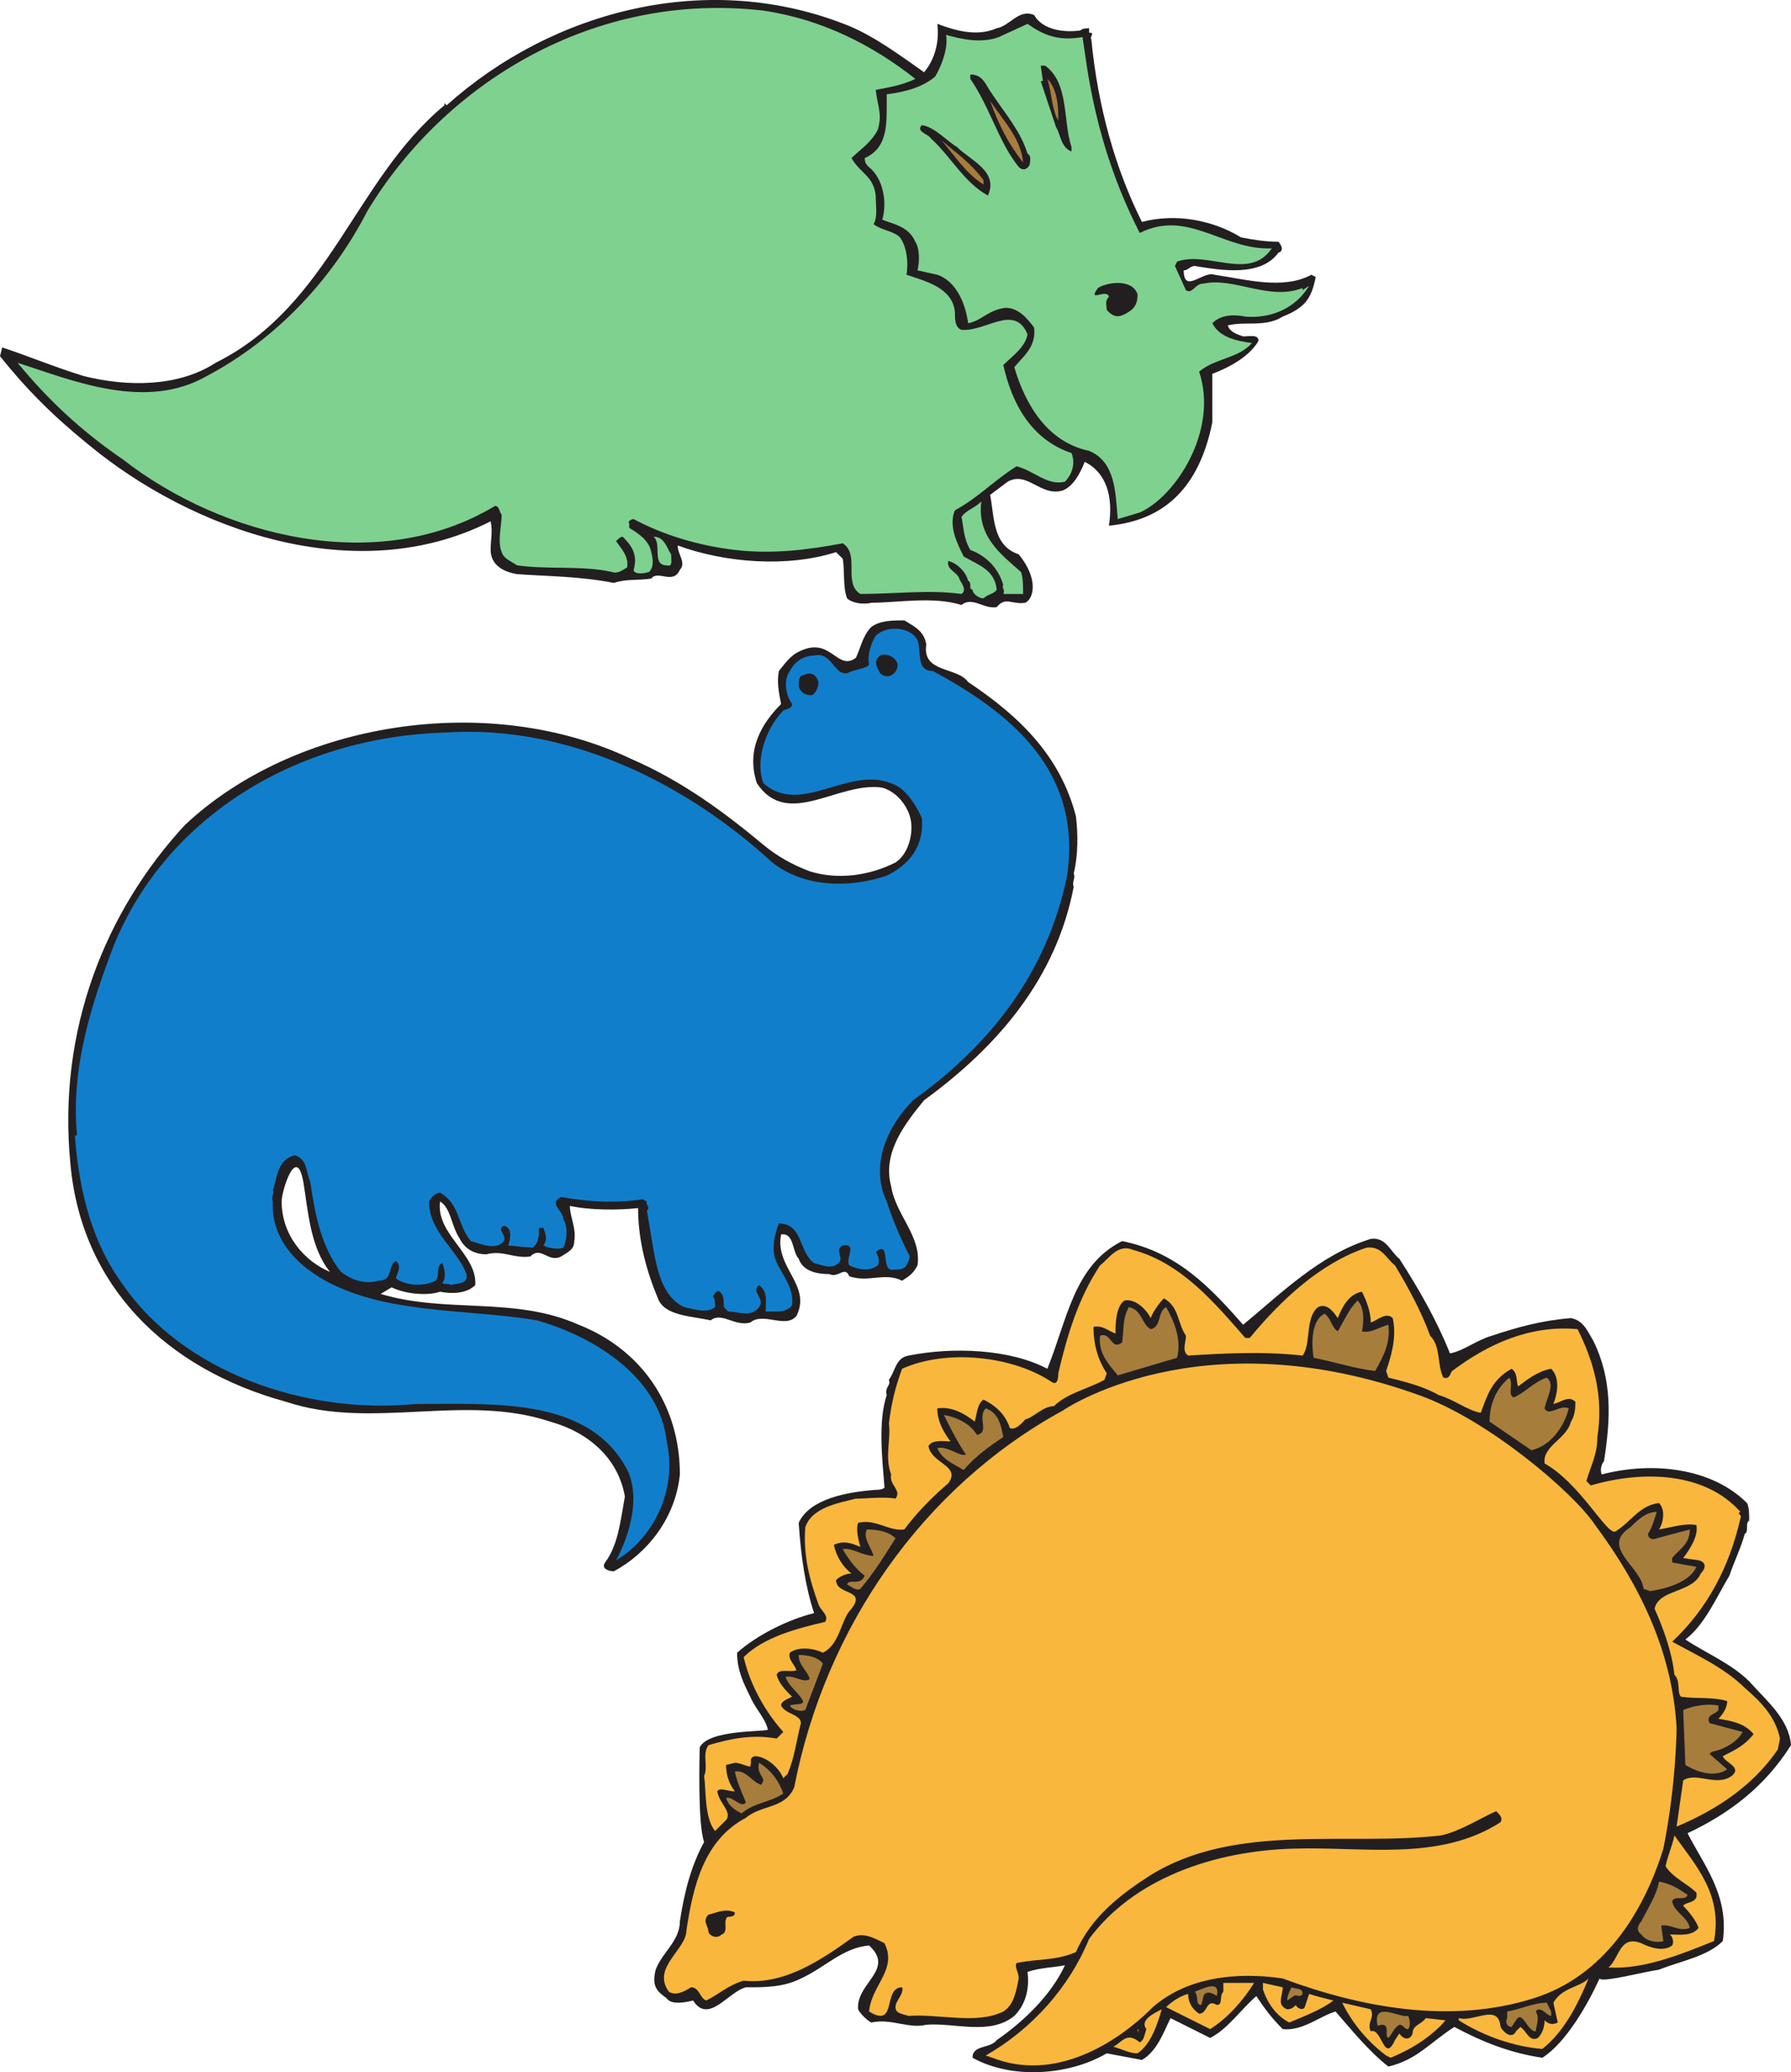
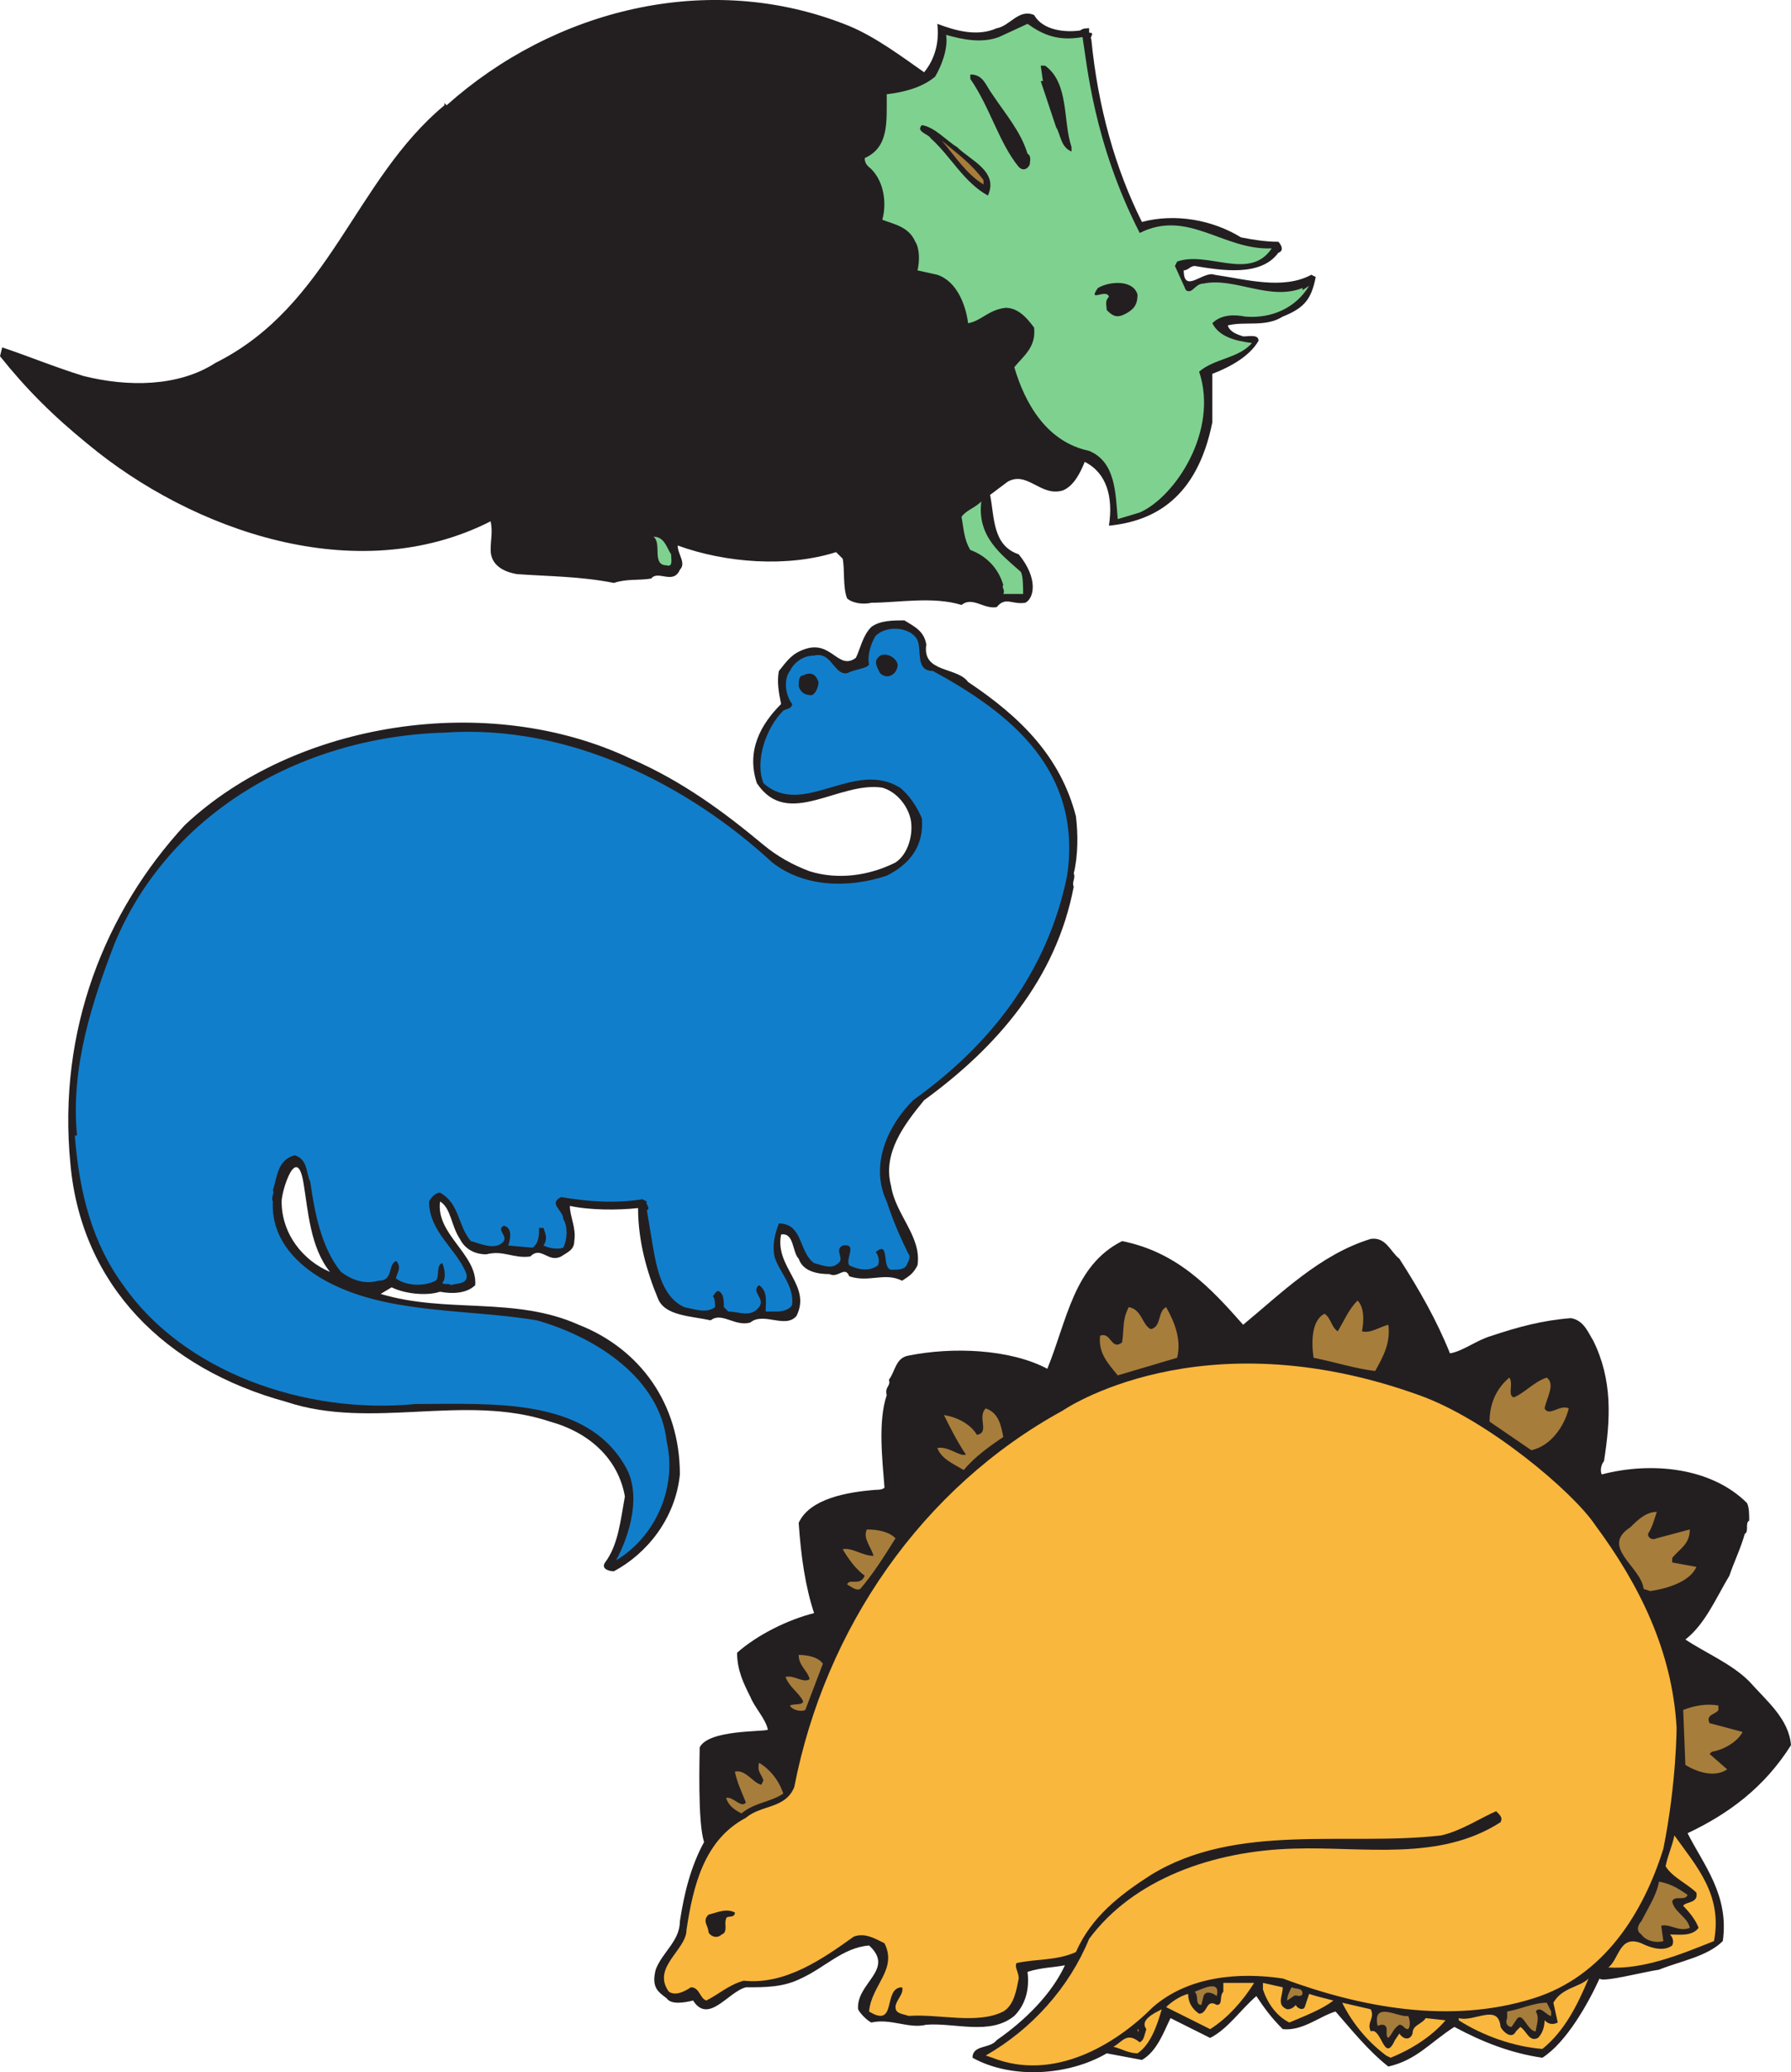
<svg xmlns="http://www.w3.org/2000/svg" width="610.5" height="706.055">
  <path fill="#231f20" fill-rule="evenodd" d="M315.75 219.624c-1.5 9.75 10.5 7.5 14.25 12.75 18 12 31.5 25.5 36.75 45.75.75 6 .75 13.5-.75 19.5.75 1.5-.75 3 0 4.5-6 31.5-26.25 54.75-51 72.75-6.75 8.25-14.25 18-11.25 29.25 1.5 9.75 10.5 17.25 9 27-1.5 3-3 3.75-5.25 5.25-6-3-11.25.75-18-1.5-1.5-3.75-3.75.75-6.75-.75-3.75 0-9-.75-10.5-5.25-2.25-2.25-1.5-9-6-8.25-2.25 11.25 10.5 17.25 5.25 27.75-3.75 4.5-11.25-1.5-15.75 2.25-5.25 1.5-9.75-3.75-13.5-.75-6.75-1.5-15.75-1.5-18-7.5-3.75-9-6.75-19.5-6.75-30.75-6.75.75-16.5.75-23.25-.75 0 3.75 2.25 7.5 1.5 12 0 3-2.25 3.75-4.5 5.25-4.5 2.25-6.75-3.75-10.5 0-6 .75-9-2.25-15-.75-4.5 0-7.5-2.25-9-5.25-3-4.5-3-10.5-6.75-12.75-1.5 11.25 12.75 18 12 28.5-3 3-8.25 3-12 2.25-4.5 1.5-12 .75-16.5-1.5l-3.75 2.25c22.5 6.75 45.75.75 67.5 10.5 21 8.25 34.5 27 34.5 51-1.5 15-11.25 27-22.5 33-1.5 0-4.5-.75-3-3 4.5-6 5.25-14.25 6.75-22.5-2.25-12.75-12-21.75-25.5-25.5-29.25-9.75-60.75 3-90-6.75-41.25-11.25-69.75-39.75-73.5-81-4.5-45.75 12-86.25 39-115.5 37.5-35.25 103.5-45.75 152.25-22.5 17.25 7.5 31.5 18 45 29.25 4.5 3.75 9.75 6.75 15.75 9 9.75 3 20.25 1.5 29.25-3 4.5-3 6-9.75 5.25-14.25s-4.5-9.75-9.75-11.25c-15-2.25-32.25 14.25-42.75-1.5-3.75-11.25 1.5-20.25 8.25-27-.75-3.75-1.5-7.5-.75-11.25 3-3.75 4.5-6 9-7.5 9-3 11.25 7.5 17.25 3 1.5-3 2.25-7.5 5.25-10.5 3-2.25 7.5-2.25 11.25-2.25 3.75 2.25 6.75 3.75 7.5 8.25M96 409.374c0 11.25 7.5 20.25 16.5 24-6.75-8.25-7.5-21-9-30-2.25-14.25-7.5 2.25-7.5 6m219-384.75c3.75-4.5 5.25-10.5 4.5-16.5 6 2.25 13.5 4.5 20.25 1.5 4.5-.75 7.5-6.75 12.75-4.5 3 5.25 10.5 6 15.75 5.25.75-.75 2.25-.75 3-.75v1.5c2.25 0 0 1.5.75 2.25 2.25 23.25 8.25 44.25 17.25 62.25 11.25-3 24-.75 33.75 5.25 3.75.75 8.25 1.5 12.75 1.5.75.75 2.25 3 0 3.75-6 8.25-19.5 6-28.5 4.5-1.5 0-2.25 1.5-3.75 1.5 0 8.25 6.75 0 10.5 1.5 10.5 1.5 23.25 5.25 33 0l1.5.75c-1.5 7.5-3.75 10.5-11.25 13.5-6 3.75-12.75 1.5-18.75 3 .75 2.25 3 3 5.25 3.75 2.25 0 5.25-.75 5.25 1.5-3 5.25-9.75 9-15.75 11.25v16.5c-5.25 26.25-20.25 33.75-35.25 35.25 1.5-9.75-.75-18-8.25-21.75-1.5 3.75-3.75 8.25-7.5 9.75-7.5 2.25-12-6.75-18.75-3l-6 4.5c1.5 7.5.75 17.25 9.75 20.25 6.75 8.25 5.25 15 2.25 16.5-4.5.75-6.75-2.25-9.75 1.5-4.5.75-8.25-3.75-12-.75-9.75-3-21.75-.75-30.75-.75-3 .75-6.75 0-8.25-1.5-1.5-3.75-.75-9.75-1.5-13.5l-2.25-2.25c-16.5 5.25-37.5 3.75-54-2.25 0 3 3 6 .75 8.25-2.25 5.25-7.5 0-9.75 3-4.5.75-8.25 0-12.75 1.5-11.25-2.25-22.5-2.25-33-3-4.5-.75-9-3-9-8.25 0-3.75.75-6 0-9.75-45.75 23.25-102 3-137.25-26.25-12-9.75-21-18.75-30-30l.75-3c9 3 18 6.75 27.75 9.75 15 3.75 32.25 3.75 45-4.5 39-19.5 47.25-62.25 78-87.75v-.75l.75.75c36-32.25 89.25-46.5 137.25-27 9 3.75 18 10.5 25.5 15.75" />
-   <path fill="#7fd190" fill-rule="evenodd" d="M312 26.874c-4.5 2.25-9.75 3-13.5 3.75.75 6 2.25 8.25.75 13.5-2.25 4.5-6 6.75-9 9.75 3 5.25 7.5 6 8.25 12.75 0 3 .75 7.5-.75 9.75 3 2.25 6.75 2.25 9 4.5 2.25 3 3 8.25 2.25 12.75 6.75 2.25 15.75 4.5 16.5 12.75 0 2.25 0 5.25 2.25 6 8.25.75 18-9 22.5 1.5-.75 4.5-5.25 7.5-8.25 10.5 3 13.5 9.75 25.5 23.25 30 1.5 3.75 0 7.5-2.25 9.75-6 1.5-10.5-3.75-16.5-5.25-8.25 5.25-12.75 10.5-21 15-2.25 5.25.75 11.25 3 15.75 5.25 3 10.5 4.5 11.25 11.25-.75 1.5-3 1.5-4.5 3-1.5 0-3.75-1.5-3.75-3-1.5 0 0-2.25-1.5-3-.75-3-3.75-6-6.75-6.75-.75 3 3 3.75 3.75 6 0 .75 3 3.75.75 5.25-11.25-1.5-22.5 0-34.5 0-6-3.75 0-13.5-6-17.25-12 2.25-24 3.75-36.75 2.25s-24.75-5.25-34.5-10.5c-.75 0-2.25.75-1.5 1.5v1.5c3.75 2.25 6.75 4.5 7.5 8.25.75 3 .75 5.25-.75 6.75-2.25.75-5.25.75-5.25-.75 1.5-5.25-.75-8.25-3.75-11.25-.75 0-1.5.75-2.25 1.5 1.5 2.25 4.5 5.25 3.75 9-1.5.75-3 2.25-5.25 1.5-9.75-2.25-22.5-.75-32.25-2.25-2.25-1.5-4.5-2.25-5.25-4.5-1.5-3.75 0-9 0-12.75-.75-.75-.75-3-2.25-3-39.75 24-93 10.5-126.75-15.75-14.25-9.75-25.5-20.25-36-33 18.75 6 43.5 16.5 64.5 4.5 24-12.75 42.75-33 54.75-56.25 26.25-43.5 77.25-75 135-68.25 20.25 3 37.5 12 51.75 23.25" />
  <path fill="#7fd190" fill-rule="evenodd" d="M369 12.624c1.5 9 3.75 36 19.5 66.75 16.5-8.25 28.5 6 45 5.25-7.5 11.25-21.75.75-32.25 4.5l-.75 1.5 3.75 8.25c2.25 1.5 3-2.25 6-2.25 10.5-2.25 22.5 6 33.75 1.5v.75l2.25-1.5c-4.5 7.5-12.75 11.25-21.75 10.5-3.75-.75-8.25-.75-11.25 2.25 2.25 4.5 7.5 6 13.5 6.75-4.5 5.25-12.75 5.25-18 9.75 6.75 20.25-8.25 42.75-20.25 48l-7.5 2.25c-.75-9-.75-19.5-9.75-23.25-14.25-3-21.75-15.75-25.5-28.5 3-3.75 7.5-6.75 6.75-13.5-2.25-3-5.25-6.75-9.75-6.75-6 .75-8.25 4.5-12.75 5.25-.75-6-3.75-14.25-10.5-16.5l-6.75-1.5c.75-3 .75-7.5-.75-9.75-2.25-5.25-7.5-6-11.25-7.5 1.5-5.25.75-12.75-3.75-17.25-.75-.75-2.25-1.5-2.25-3.75 8.25-3.75 7.5-12 7.5-21.75 6-.75 12-2.25 16.5-6 2.25-3.75 4.5-9.75 3.75-14.25 5.25 1.5 12 3 18 .75l9.75-4.5c5.25 3.75 10.5 6 18.75 4.5" />
  <path fill="#231f20" fill-rule="evenodd" d="M356.25 22.374c8.25 6 6 18.75 9 27.75v1.5c-3.75-1.5-3.75-6-5.25-8.25l-5.25-15.75h.75l-.75-5.25h1.5m-18 9.75c4.5 6.75 9.75 12.75 12 20.25 1.5.75.75 3 .75 3.75-.75 1.5-2.25 2.25-3.75.75-6.75-8.25-9.75-20.25-16.5-30v-1.5c4.5 0 5.25 3.75 7.5 6.75" />
-   <path fill="#a77d3c" fill-rule="evenodd" d="M360.75 41.124c-2.25-3.75-2.25-9.75-3.75-14.25 3.75 3.75 3.75 10.5 3.75 14.25m-12 14.25c-5.25-6.75-8.25-12.75-11.25-21 4.5 6.75 10.5 12.75 11.25 21" />
  <path fill="#231f20" fill-rule="evenodd" d="M326.25 50.124c4.5 4.5 14.25 8.25 10.5 16.5-8.25-4.5-12.75-13.5-19.5-19.5-.75-1.5-5.25-2.25-3-4.5 4.5.75 8.25 5.25 12 7.5" />
  <path fill="#a77d3c" fill-rule="evenodd" d="M335.25 61.374v1.5c-6-3.75-9.75-9.75-14.25-15 5.25 4.5 9.75 7.5 14.25 13.5" />
  <path fill="#231f20" fill-rule="evenodd" d="M387.75 100.374c0 3.75-1.5 5.25-4.5 6.75s-4.5 0-6-1.5c0-1.5-.75-3 .75-4.5-.75-3-7.5 2.25-3.75-3 3.75-2.25 12-3 13.5 2.25" />
  <path fill="#7fd190" fill-rule="evenodd" d="M334.5 170.874c-1.5 12 6.75 18 13.5 24 .75 1.5.75 5.25.75 7.5H342c.75-1.5-.75-2.25 0-3-1.5-5.25-5.25-9.75-11.25-12-2.25-3.75-2.25-7.5-3-11.25 1.5-2.25 4.5-3 6.75-5.25m-105.75 18c0 1.5.75 4.5-1.5 3.75-5.25 0-1.5-7.5-4.5-9.75 3.75 0 4.5 3.75 6 6" />
  <path fill="#117ecc" fill-rule="evenodd" d="M312.75 218.124c1.5 3.75-.75 10.5 5.25 10.5 26.25 14.25 51 33.75 45.75 69.75-6.75 33-26.25 57.75-52.5 76.5-8.25 8.25-15 21.75-9 34.5 2.25 6.75 4.5 12 7.5 18 .75.75 0 2.25-.75 3.75s-3 1.5-4.5 1.5c-4.5.75-.75-10.5-6-6 .75.75 1.5 3 .75 4.5-3 2.25-6.75 1.5-9.75 0-1.5-2.25 3-7.5-2.25-6.75-3 1.5.75 4.5-1.5 6-2.25 2.25-5.25.75-8.25 0-5.25-3.75-3.75-13.5-12-13.5-1.5 3.75-2.25 7.5-1.5 11.25 1.5 5.25 6.75 9.75 6 16.5-.75 1.5-3 2.25-5.25 2.25H261c0-3.75.75-6.75-2.25-9-3 2.25 2.25 4.5 0 7.5-3 3.75-6.75 1.5-10.5 1.5l-1.5-1.5c0-.75 0-3.75-.75-4.5-1.5-2.25-2.25 0-3 .75.75.75.75 3 .75 3.75-3 2.25-6.75.75-10.5 0-8.25-3.75-9.75-15-11.25-24l-1.5-9c1.5-.75-.75-2.25 0-3l-1.5-.75c-9.75 1.5-18.75.75-27.75-.75-4.5 2.25.75 4.5.75 7.5 1.5 2.25 1.5 6.75 0 9.75-2.25.75-5.25 0-6.75-.75 1.5-2.25.75-3.75 0-6h-1.5c0 2.25 0 5.25-2.25 6.75l-8.25-.75c.75-2.25 1.5-6-1.5-6.75-3 1.5 2.25 3.75-.75 6s-7.5 0-10.5-.75c-4.5-5.25-3.75-12.75-10.5-16.5-1.5 0-3 1.5-3.75 3 0 10.5 9.75 16.5 12.75 24.75.75 3.75-3.75 3-5.25 3.75-.75-.75-2.25 0-3-.75 1.5-1.5.75-5.25 0-6.75-2.25.75-.75 4.5-2.25 6-4.5 2.25-10.5 1.5-13.5-.75 0-1.5 2.25-3.75 0-6-3 1.5-.75 6.75-6 6.75-5.25 1.5-9.75-.75-12.75-3-6.75-8.25-9-20.25-10.5-30.75-1.5-3-.75-7.5-5.25-9-6 1.5-6 7.5-7.5 12 .75.75-.75 2.25 0 3.75-.75 14.25 10.5 24 22.5 29.25 20.25 9 45 7.5 67.5 11.25 21 6 42 20.25 44.25 41.25 3.75 16.5-4.5 33-17.25 40.5 4.5-8.25 9-22.5 3-32.25-13.5-23.25-45-21-71.25-21-38.25 3.75-79.5-11.25-99.75-40.5-10.5-14.25-15-31.5-16.5-51h.75c-2.25-23.25 5.25-45.75 12.75-65.25 18-43.5 62.25-70.5 112.5-72 42.75-3 83.25 18 111.75 44.25 10.5 8.25 25.5 9 39 4.5 7.5-3.75 12.75-9.75 12-19.5-1.5-3.75-4.5-8.25-7.5-10.5-15.75-9.75-33 10.5-46.5-1.5-3-7.5.75-18.75 6.75-24.75 1.5-.75 3-.75 3-2.25-2.25-3-3-8.25-.75-11.25 1.5-3 4.5-5.25 8.25-5.25 6-1.5 6.75 6.75 11.25 6 3-1.5 6.75-1.5 7.5-3-.75-3 .75-7.5 2.25-9.75 3.75-3.75 12-3 14.25 1.5" />
  <path fill="#231f20" fill-rule="evenodd" d="M306 226.374c0 1.5-.75 3-2.25 3.75s-3 0-3.75-.75c-.75-1.5-2.25-3.75-.75-5.25 1.5-2.25 6-.75 6.75 2.25m-27 6c0 1.5-.75 3.75-2.25 4.5-2.25 0-3.75-.75-4.5-3 0-1.5 0-3.75 1.5-3.75 3-1.5 4.5 0 5.25 2.25m198 196.5c6.75 10.5 12.75 21 17.25 32.25 4.5-.75 9-4.5 14.25-6 9-3 17.25-5.25 27-6 4.5.75 6 5.25 7.5 7.5 6.75 13.5 6 27 3.75 41.25-.75.75-1.5 3-.75 4.5 17.25-4.5 37.5-2.25 49.5 9.75.75 1.5.75 3.75.75 6-1.5.75 0 3.75-1.5 4.5-1.5 5.25-3.75 9.75-5.25 14.25-4.5 7.5-8.25 16.5-15 21.75 6.75 4.5 15.75 8.25 21.75 14.25 6 6.75 13.5 12.75 14.25 21.75-9 14.25-21 23.25-35.25 30 5.25 10.5 14.25 21 12 36.75-5.25 5.25-14.25 6.75-21.75 9.75-5.25.75-19.5 4.5-20.25 3-3.75 8.25-11.25 21.75-19.5 27-10.5-1.5-20.25-5.25-30-10.5-8.25 5.25-12.75 11.25-22.5 13.5-6.75-5.25-12.75-12.75-18-18.75-5.25 1.5-11.25 6.75-18 6-3.75-3.75-6-6.75-9-11.25-5.25 4.5-9.75 11.25-15.75 14.25l-13.5-6.75c-2.25 4.5-4.5 11.25-9.75 14.25l-12-2.25c-12.75 7.5-32.25 9-45.75 1.5 0-4.5 6-3 8.25-6 9.75-6.75 18.75-15.75 23.25-25.5-3.75.75-8.25.75-12.75 2.25.75 6-.75 11.25-4.5 15-8.25 6.75-20.25 2.25-30 3-6 1.5-12-2.25-18.75-.75-1.5-.75-3.75-3-4.5-4.5-.75-9 12.75-13.5 3.75-21.75-9 .75-15 7.5-23.25 11.25-6 3-12 3-18.75 3-6 1.5-12.75 12.75-18 4.5-3 .75-7.5 1.5-9-.75-3-2.25-5.25-3.75-3.75-9.75 2.25-6 8.25-9.75 8.25-16.5 1.5-9.75 3.75-18.75 8.25-27-2.25-6.75-1.5-29.25-1.5-32.25 3-6 21-5.25 23.25-6-.75-3.75-4.5-7.5-6-11.25-2.25-4.5-4.5-9-4.5-15 6.75-6 17.25-11.25 26.25-13.5-3-9-4.5-19.5-5.25-30.75 3.75-8.25 16.5-10.5 26.25-11.25.75 0 2.25 0 3-.75-.75-9.75-2.25-22.5.75-31.5-.75-3 1.5-3 .75-5.25 2.25-3 2.25-7.5 6.75-8.25 15-3 34.5-2.25 47.25 4.5 6.75-16.5 9-35.25 25.5-43.5 18.75 3.75 30 15.75 41.25 28.5 12.75-10.5 26.25-24 43.5-29.25 5.25-.75 6.75 4.5 9.75 6.75" />
  <path fill="#fab73d" fill-rule="evenodd" d="M270.75 608.874c-3 7.5-11.25 6-16.5 10.5-14.25 7.5-18 23.25-20.25 38.25 0 6.75-12 12.75-6 21 2.25 1.5 5.25 0 7.5-1.5 3 0 3 3.75 5.25 4.5 4.5-2.25 7.5-5.25 12.75-6.75 14.25 1.5 27-7.5 37.5-15 3.75-1.5 7.5.75 10.5 2.25 4.5 9-4.5 14.25-5.25 23.25 9.75 6 4.5-8.25 11.25-8.25.75 2.25-2.25 4.5-2.25 6.75s2.25 2.25 4.5 3c10.5-.75 23.25 3 32.25-1.5 3.75-2.25 4.5-7.5 5.25-11.25 0-2.25-1.5-3.75-.75-5.25 6.75-1.5 13.5-.75 20.25-3.75 5.25-12 15-19.5 25.5-26.25 29.25-18 66.75-9.75 99-13.5 6.75-1.5 13.5-6 18.75-8.25 1.5 1.5 2.25 2.25 1.5 3.75-21 13.5-46.5 8.25-70.5 9-27.75.75-54.75 10.5-69.75 30.75-6.75 16.5-19.5 30.75-35.25 39.75l2.25.75c21 8.25 42-4.5 54.75-17.25 12-10.5 29.25-12 44.25-9.75 26.25 9.75 57 15.75 85.5 6.75 24-7.5 37.5-29.25 44.25-51 4.5-22.5 4.5-41.25 4.5-41.25-1.5-26.25-12.75-48.75-27.75-69-7.5-11.25-36.75-36-60-44.25-75-27-121.5 5.25-121.5 5.25-48 26.25-81 74.25-91.5 128.25" />
-   <path fill="#fab73d" fill-rule="evenodd" d="M594.75 575.124c-6.75-6.75-16.5-11.25-24.75-15.75 12-11.25 19.5-25.5 23.25-42 .75-1.5-1.5-1.5 0-2.25-12-13.5-33-14.25-51-9l-1.5-1.5c1.5-5.25 3.75-9 3.75-15 2.25-14.25-1.5-26.25-6.75-36.75-16.5-1.5-30.75 5.25-42.75 14.25-.75.75-.75 3-3 2.25-2.25-4.5-.75-10.5-4.5-14.25-3-8.25-7.5-16.5-12-24-3-2.25-4.5-6.75-9.75-6-15.75 5.25-29.25 18-39.75 30.75h-1.5c-10.5-12-21.75-25.5-38.25-30-5.25-2.25-8.25 3-11.25 5.25-7.5 11.25-11.25 24-14.25 36.75 0 .75 0 4.5-2.25 3-13.5-9-36-11.25-51-4.5-2.25 6-3.75 12-4.5 18.75.75 5.25-1.5 11.25.75 17.25-.75 3.75 3.75 5.25 1.5 8.25-3.75-.75-9.75 0-13.5 0-6 1.5-15 3-17.25 9.75-.75 9.75 1.5 18 4.5 26.25.75 2.25 3.75 3.75 2.25 6-9.75 2.25-21 5.25-27.75 12 2.25 9.75 7.5 18.75 13.5 25.5l-2.25 2.25c-8.25-1.5-15.75 0-23.25 2.25-2.25 3 0 7.5-1.5 10.5.75 4.5 0 14.25 3.75 18.75l3-3c3.75-3-1.5-6-2.25-10.5.75-1.5 3.75 0 6 0-2.25-3-3-6-3-9l3-.75c2.25 0 6 2.25 5.25.75.75-.75-.75-2.25 1.5-3 3.75 0 8.25 3.75 9.75 7.5l1.5-1.5c2.25-5.25 3-11.25 4.5-17.25 0-3-5.25-3-6.75-6 0-1.5 2.25-2.25 3.75-3-2.25-2.25-4.5-4.5-5.25-7.5.75-2.25 4.5-.75 6.75-1.5-.75-2.25-3-3.75-2.25-6 3-2.25 8.25-1.5 11.25 0 6-3 6-11.25 9.75-15 5.25-6.75-5.25-4.5-5.25-9.75 1.5-1.5 3.75-2.25 5.25-2.25-3-2.25-5.25-6-6-9.75 3-1.5 6-.75 9 .75-.75-3-1.5-6-.75-8.25 6-1.5 10.5 3 15.75 2.25 4.5-6 9.75-11.25 15-15.75 4.5-6-6-6.75-6.75-12.75 1.5-2.25 5.25-1.5 7.5-1.5-2.25-3-4.5-6.75-4.5-11.25 4.5-.75 9 1.5 12.75 4.5.75-2.25.75-6 3-7.5 4.5 2.25 7.5 5.25 9 9.75 2.25.75 4.5-2.25 5.25-3 3-.75 6-4.5 9.75-4.5 4.5-4.5 12-6 17.25-9l.75-2.25c-3-4.5-4.5-9.75-4.5-15.75 3-.75 5.25 1.5 7.5 2.25 0-3 0-9 3-11.25 3.75-.75 7.5 3 9 6 .75-2.25 3-5.25 4.5-6.75 5.25 3 4.5 8.25 7.5 12.75 0 2.25-1.5 5.25.75 6.75 12-.75 25.5-1.5 39 0 3-3.75.75-12.75 5.25-16.5 3-1.5 5.25 1.5 6.75 3.75 1.5-3.75 3.75-8.25 8.25-9 1.5 3 3 6.75 3 10.5 2.25-.75 5.25-3.75 7.5-1.5 1.5 6.75-.75 13.5-2.25 18l.75 2.25c6 1.5 12 3 17.25 6 5.25 1.5 9.75 5.25 14.25 6 2.25-6 3.75-11.25 10.5-15 2.25 1.5 1.5 4.5 2.25 6 3-2.25 6.75-5.25 11.25-6 3 3 2.25 8.25.75 12 3-.75 5.25-3 7.5-.75 0 1.5 0 4.5-1.5 6.75-1.5 6-9.75 8.25-9 14.25 12 6.75 21 24 24 23.25 5.25-3 8.25-9 15-9.75 2.25 2.25 1.5 6.75 0 9 4.5-.75 9-2.25 12.75-1.5.75 3.75-2.25 8.25-4.5 11.25l5.25.75c3 .75 2.25 3 .75 4.5-3 6.75-14.25 5.25-15.75 12 3 6.75 6 15 6.75 22.5 2.25 2.25.75 6 2.25 7.5 5.25.75 11.25 0 15.75 1.5 0 2.25-1.5 4.5-3 6 4.5.75 9 1.5 12 5.25-3 3.75-6 5.25-10.5 7.5.75 2.25 6.75 3.75 3 6.75-5.25 3.75-12-1.5-16.5 1.5l-2.25 15.75c14.25-6 26.25-14.25 34.5-26.25l.75-3.75c-1.5-7.5-6.75-12.75-12-17.25" />
  <path fill="#a77d3c" fill-rule="evenodd" d="M464.25 453.624c3 .75 6-1.5 9-2.25.75 6-1.5 10.5-4.5 15.75-6.75-.75-13.5-3-21-4.5-.75-5.25-.75-12.75 3.75-15 2.25 1.5 2.25 4.5 4.5 6 2.25-3.75 3.75-7.5 6.75-10.5 2.25 2.25 2.25 6.75 1.5 10.5m-72-.75c3.75-.75 2.25-6 5.25-7.5 3 5.25 5.25 11.25 3.75 17.25l-20.25 6c-3-3.75-6.75-7.5-6-13.5 3.75-1.5 3.75 5.25 7.5 2.25.75-5.25 0-7.5 2.25-12 4.5.75 4.5 6 7.5 7.5m134.25 27c1.5 3 5.25-1.5 8.25 0-1.5 6-6 12.75-12.75 14.25l-14.25-9.75c0-6 2.25-11.25 6.75-15 1.5 2.25-.75 6 1.5 6.75 3.75-1.5 6.75-5.25 11.25-6.75 3 2.25 0 6.75-.75 10.5m-184.5 9.75c-4.5 3-9.75 6.75-13.5 11.25-3.75-2.25-7.5-3.75-9-7.5 3.75-.75 7.5 3 9.75 2.25-3-4.5-5.25-9-7.5-13.5 4.5.75 9 3 11.25 6.75 4.5-.75 0-6 3-9 4.5 1.5 5.25 6 6 9.75m222.75 25.5c-.75 2.25-1.5 5.25-3 7.5 0 1.5 1.5 2.25 3 1.5l11.25-3c0 5.25-3.75 6.75-6 9.75v1.5l8.25 1.5c-2.25 5.25-10.5 7.5-15.75 8.25l-2.25-.75c-.75-7.5-15-14.25-4.5-21 2.25-2.25 5.25-5.25 9-5.25m-259.5 9c-3.75 6-7.5 12-12 17.25-1.5.75-3-.75-4.5-1.5.75-2.25 4.5.75 6-3-3-2.25-5.25-5.25-7.5-9 3-.75 6.75 2.25 10.5 2.25-.75-3-3.75-6-2.25-9 3.75 0 7.5.75 9.75 3m-24.75 42.75-6 15.75c-1.5.75-4.5 0-5.25-1.5 1.5-.75 4.5 0 4.5-1.5-1.5-3-4.5-4.5-6-8.25 3-.75 6 2.25 8.25.75-.75-3-3.75-4.5-3.75-8.25 3 0 6.75.75 8.25 3m305.25 15.75c-.75 1.5-4.5 1.5-3 4.5l11.25 3c-1.5 3-6 6-10.5 6.75l-.75.75 6 5.25c-4.5 3-10.5.75-14.25-1.5l-.75-18.75c3.75-1.5 8.25-2.25 12-1.5v1.5M267 611.124c-4.5 3-9.75 3-14.25 6.75-3-1.5-4.5-3-5.25-5.25 2.25-.75 5.25 3.75 6.75 1.5-1.5-3.75-3-6.75-3.75-10.5 3.75-.75 6 3.75 9 4.5l.75-1.5c-.75-2.25-2.25-3-1.5-6 3.75 2.25 6.75 6 8.25 10.5" />
  <path fill="#fab73d" fill-rule="evenodd" d="M584.25 661.374c-11.25 4.5-24 9.75-36 9 3.75-3 3.75-11.25 11.25-8.25 3 1.5 7.5 3 10.5.75.75-1.5 0-3-.75-3.75 3 0 7.5.75 9.75-2.25-.75-2.25-3-5.25-5.25-7.5.75-1.5 5.25-.75 4.5-4.5-3-3-8.25-5.25-10.5-9 .75-3.75 2.25-6.75 3-10.5 7.5 10.5 16.5 20.25 13.5 36" />
  <path fill="#a77d3c" fill-rule="evenodd" d="M575.25 645.624c-.75 2.25-4.5 0-5.25 2.25.75 3.75 5.25 5.25 6 9-3.75 1.5-6.75-1.5-9.75-.75l.75 5.25c-2.25.75-6 0-7.5-2.25-2.25-1.5-.75-3.75 0-4.5 2.25-4.5 5.25-9 6-13.5 4.5.75 7.5 3 9.75 4.5" />
  <path fill="#231f20" fill-rule="evenodd" d="M250.5 651.624c0 2.25-3 .75-3 2.25-.75 1.5.75 4.5-1.5 5.25-1.5 1.5-3.75.75-4.5-.75 0-2.25-2.25-3.75 0-6 3-.75 6-2.25 9-.75" />
  <path fill="#fab73d" fill-rule="evenodd" d="M525.75 698.124c-9.75-.75-20.25-4.5-28.5-9.75v-.75c5.25 1.5 13.5-5.25 14.25 3 .75 1.5 3.75 4.5 5.25 1.5l1.5-1.5c2.25 1.5 3 5.25 6 3.75 1.5-1.5 2.25-3.75 2.25-6 1.5 1.5 3 1.5 4.5.75l-1.5-6.75c3-5.25 9-5.25 12-8.25-3.75 9-8.25 18-15.75 24m-98.25-22.5c-3.75 6-9 12-15 15.75l-15-7.5c1.5-1.5 4.5-3.75 7.5-4.5 0 3 1.5 5.25 3.75 6.75 3 0 2.25-5.25 6-3 2.25 0 .75-3 2.25-4.5v-3h10.5m9.75 1.5c0 3-2.25 6 1.5 7.5 1.5 0 2.25-.75 3-1.5 0 .75 2.25 2.25 3 .75l1.5-4.5c2.25.75 5.25 1.5 8.25 2.25-3.75 3-9.75 5.25-15 7.5-4.5-2.25-7.5-6.75-9-11.25v-2.25l6.75 1.5" />
  <path fill="#a77d3c" fill-rule="evenodd" d="M414.75 680.124c-.75-.75-3.75-2.25-4.5 0l-.75 3c-2.25 0-.75-3-2.25-4.5 2.25-.75 9-4.5 7.5 1.5m29.25-.75c-.75 1.5-2.25 0-3 .75l-2.25 1.5c0-1.5.75-3 1.5-4.5 1.5.75 3.75 0 3.75 2.25m84.75 6v1.5c-1.5 0-3.75-3.75-5.25-1.5 1.5 2.25 0 5.25 0 6.75-3 0-4.5-7.5-6.75-3.75l-1.5 2.25c-1.5 0-2.25-1.5-1.5-3v-2.25c4.5-.75 9-3 13.5-3l1.5 3" />
  <path fill="#fab73d" fill-rule="evenodd" d="M467.25 684.624c1.5 3-1.5 4.5 0 7.5 3.75-1.5 4.5 11.25 8.25 3l1.5-2.25c1.5 2.25 3.75 2.25 4.5 0 0-3 3-3 4.5-5.25l6.75.75c-4.5 5.25-11.25 9.75-18.75 12.75l-1.5-.75c-6-4.5-11.25-10.5-15-18l9.75 2.25m-79.5 15c-3 0-5.25-1.5-8.25-2.25 3-1.5 4.5-5.25 9-1.5 1.5-.75 1.5-2.25 2.25-4.5-2.25-3 2.25-5.25 5.25-6.75-1.5 5.25-3.75 12-8.25 15" />
  <path fill="#a77d3c" fill-rule="evenodd" d="M480 686.874c.75 1.5.75 3.75 0 4.5-1.5 0-1.5-1.5-3-1.5-2.25 1.5-2.25 3-3.75 4.5-1.5-.75.75-4.5-2.25-4.5-.75 0-1.5.75-1.5 0-1.5-8.25 7.5-2.25 10.5-3m-91.5 5.25h-.75v-.75c.75 0 0 .75.75.75" />
</svg>